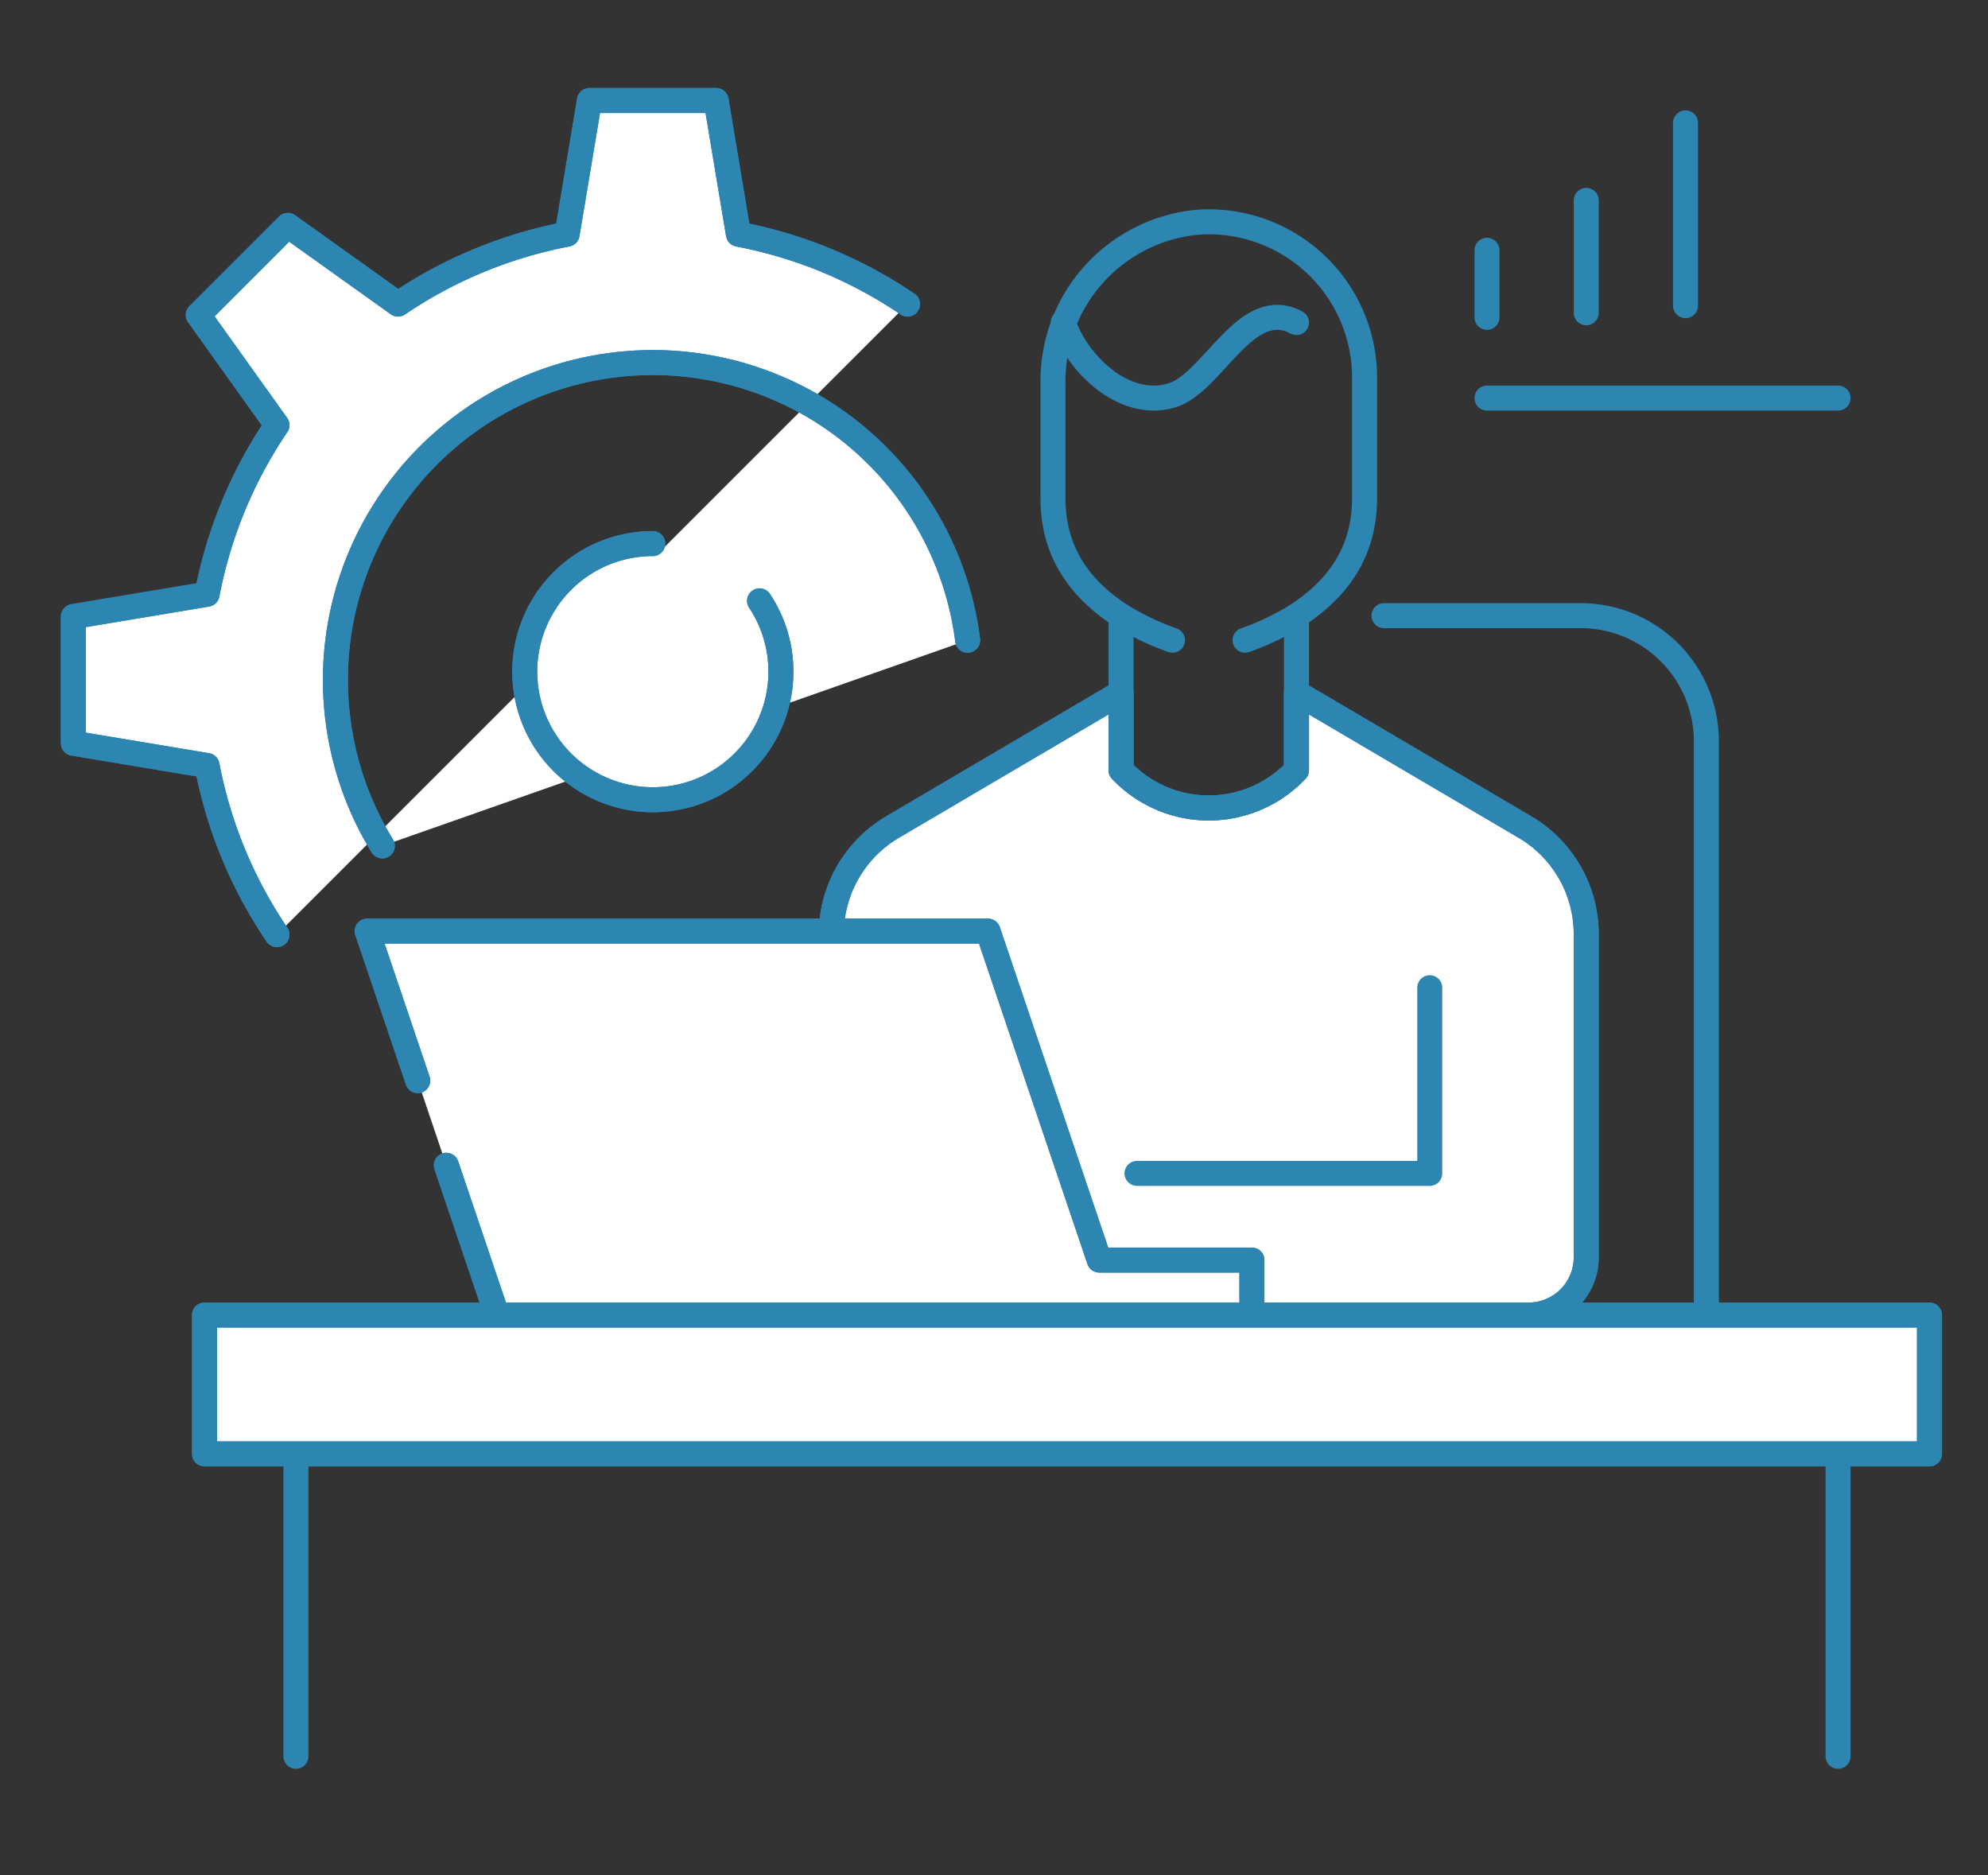
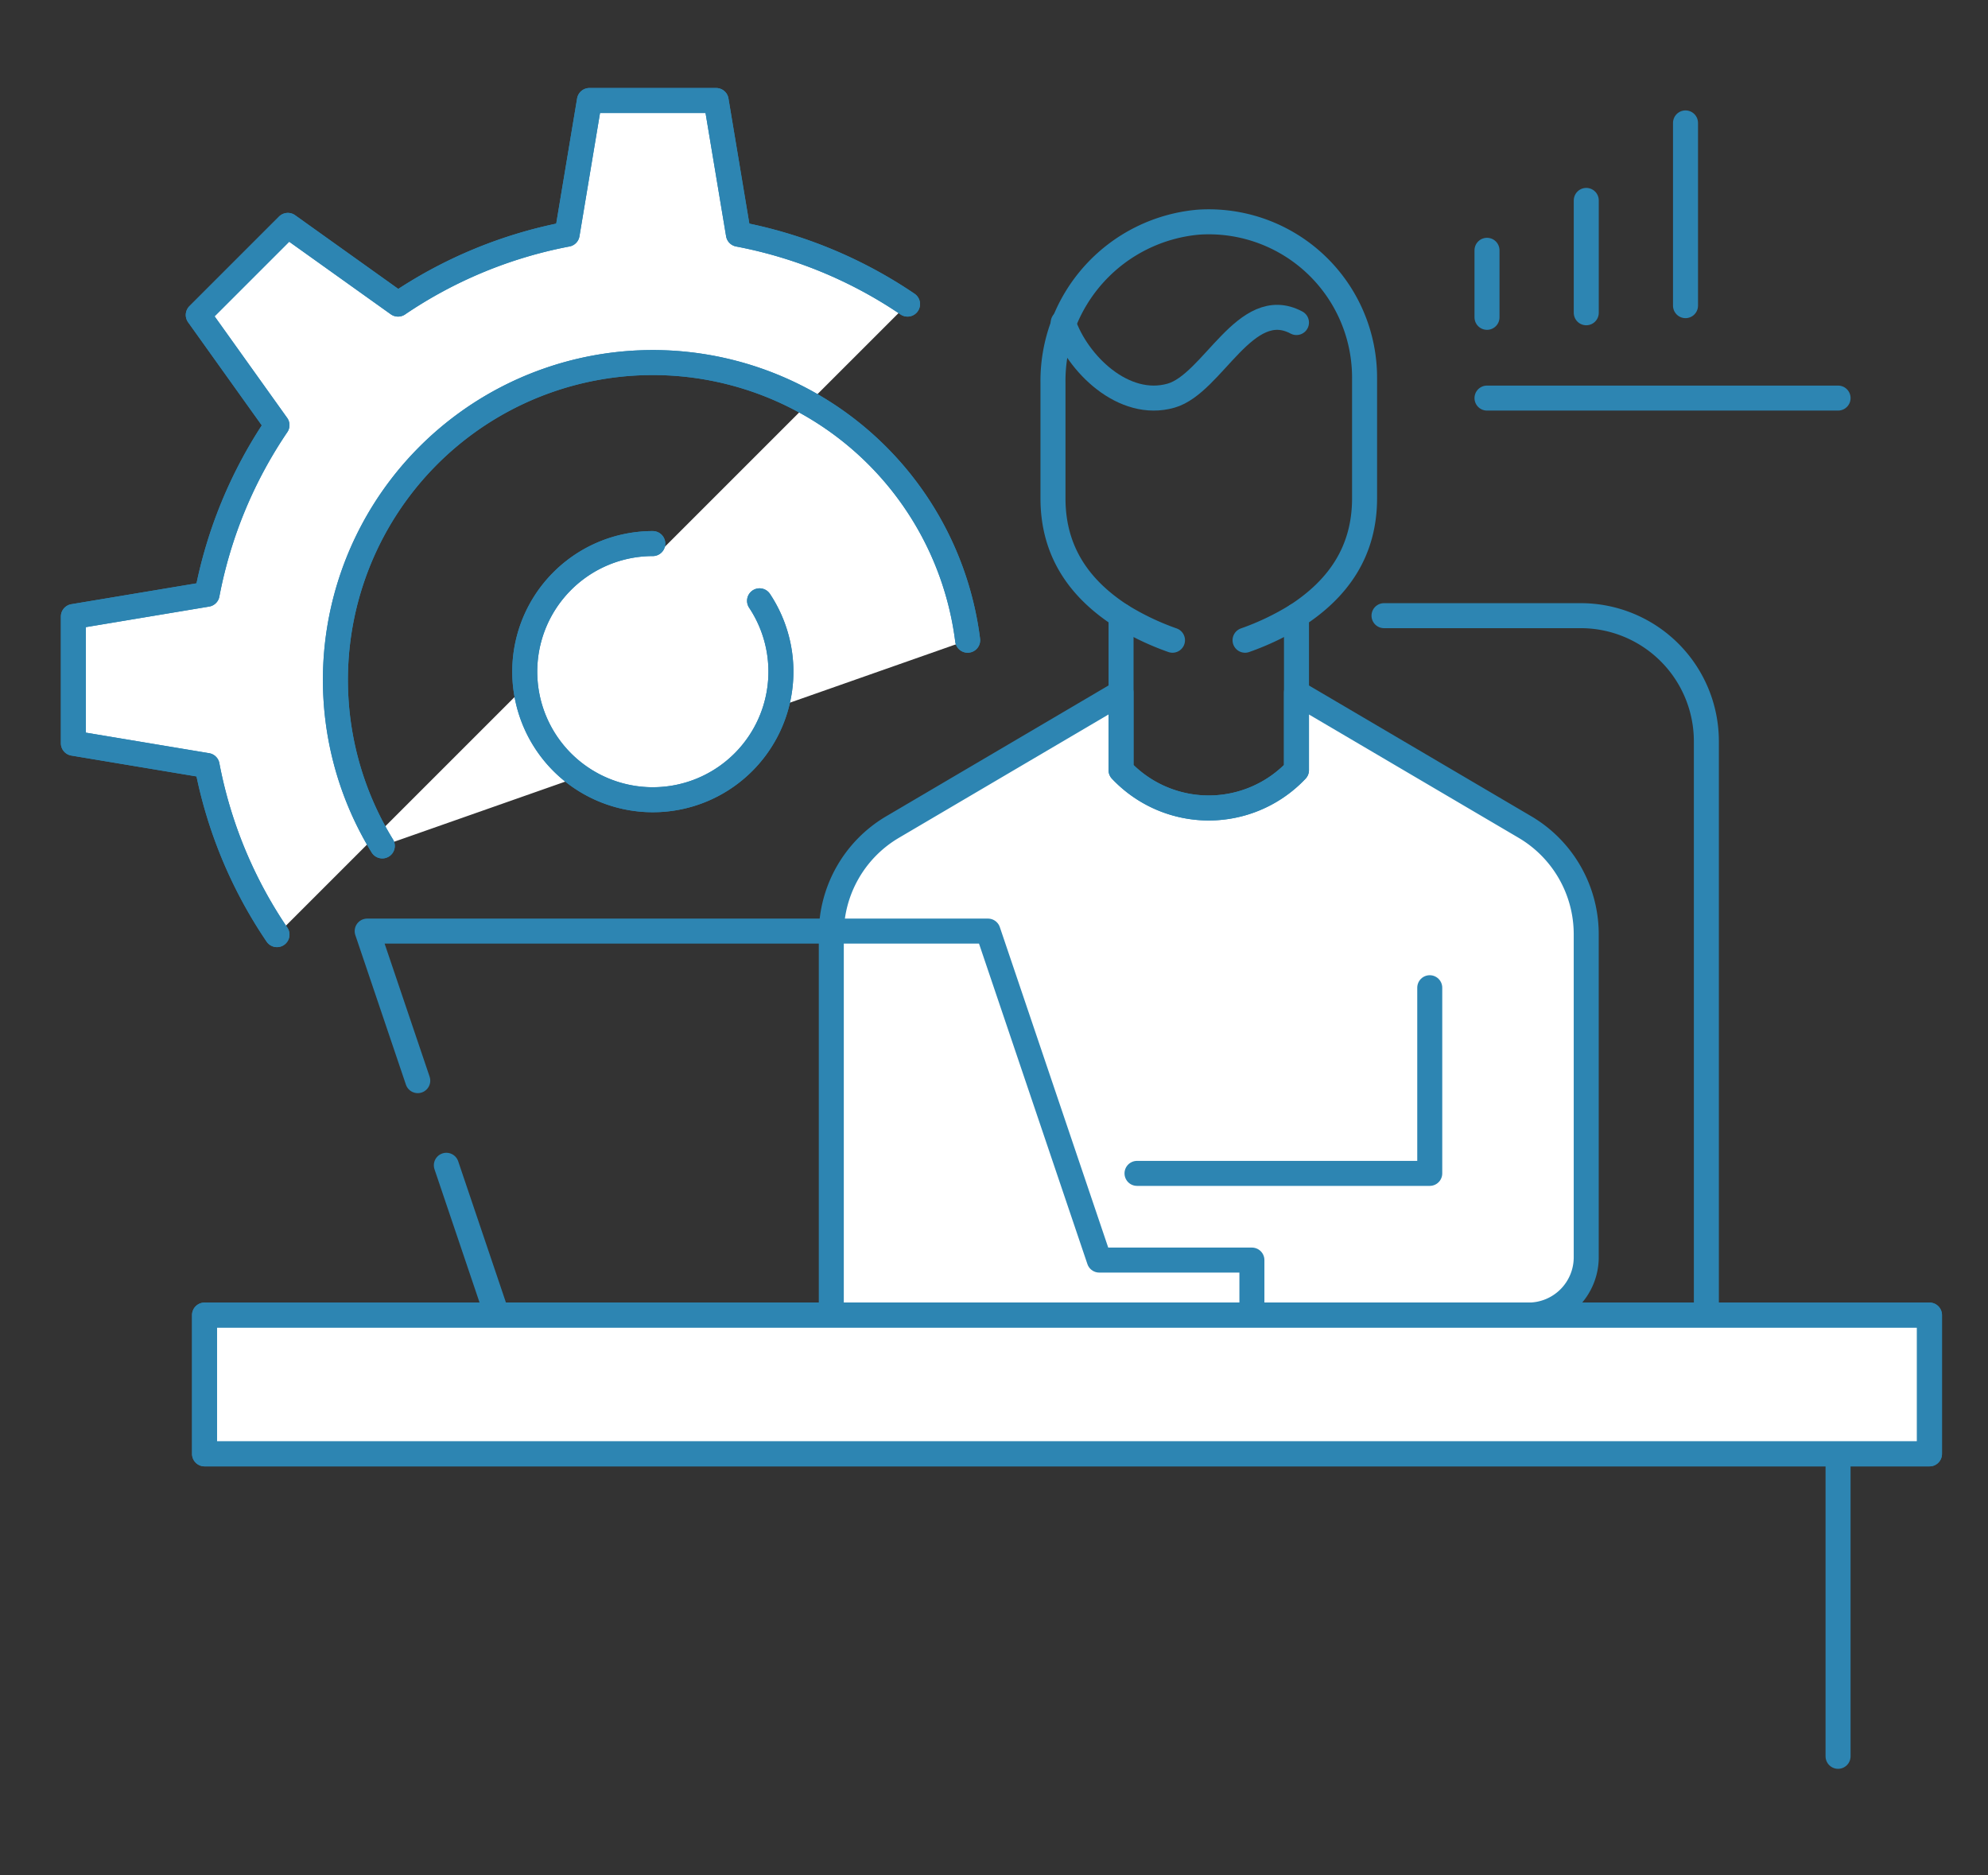
<svg xmlns="http://www.w3.org/2000/svg" width="159" height="150" viewBox="0 0 159 150">
  <rect x="0" y="0" width="159" height="150" fill="#333333" stroke="none" />
  <defs>
    <clipPath id="b">
      <path data-name="長方形 3379" fill="none" stroke="#2d85b2" stroke-linecap="round" stroke-linejoin="round" stroke-width="2" d="M0 0h151.673v135.659H0z" />
    </clipPath>
    <clipPath id="a">
      <path d="M0 0h159v150H0z" />
    </clipPath>
  </defs>
  <g data-name="グループ 1990" clip-path="url(#a)">
    <g data-name="グループ 1989" clip-path="url(#b)" stroke="#2d85b2" stroke-linecap="round" stroke-linejoin="round" stroke-width="2" transform="translate(4.258 6.428)">
      <path data-name="パス 3717" d="M68.326 17.894a36.115 36.115 0 00-13.525-5.59L53.018 1.611H42.885l-1.784 10.693a36.1 36.1 0 00-13.524 5.59L18.765 11.6 11.6 18.765l6.294 8.81a36.111 36.111 0 00-5.59 13.527L1.611 42.885v10.133l10.693 1.783a36.115 36.115 0 005.59 13.525m8.424-7.095a25.383 25.383 0 1146.817-16.453" fill="#fff" />
      <path data-name="パス 3718" d="M68.326 17.894a36.115 36.115 0 00-13.525-5.59L53.018 1.611H42.885l-1.784 10.693a36.1 36.1 0 00-13.524 5.59L18.765 11.6 11.6 18.765l6.294 8.81a36.111 36.111 0 00-5.59 13.527L1.611 42.885v10.133l10.693 1.783a36.115 36.115 0 005.59 13.525m8.424-7.095a25.383 25.383 0 1146.817-16.453" fill="none" />
      <path data-name="パス 3719" d="M62.229 103.54V68.297a9.952 9.952 0 014.9-8.575L85.4 48.97v6.2a9.642 9.642 0 0014.031 0v-6.2l18.277 10.752a9.949 9.949 0 014.9 8.575v25.836a4.622 4.622 0 01-4.622 4.623h-6.54" fill="#fff" />
-       <path data-name="パス 3720" d="M62.229 103.54V68.297a9.952 9.952 0 014.9-8.575L85.4 48.97v6.2a9.642 9.642 0 0014.031 0v-6.2l18.277 10.752a9.949 9.949 0 014.9 8.575v25.836a4.622 4.622 0 01-4.622 4.623h-6.54" fill="none" />
      <path data-name="パス 3721" d="M91.59 11.341a12.747 12.747 0 00-11.631 12.86v9.226c0 4.292 2.146 7.252 5.445 9.389v12.351a9.642 9.642 0 0014.031 0V42.816c3.3-2.136 5.445-5.1 5.445-9.389v-9.653a12.461 12.461 0 00-13.29-12.433z" fill="none" />
      <path data-name="パス 3722" d="M85.404 42.815a21.261 21.261 0 004.113 1.964" fill="none" />
      <path data-name="パス 3723" d="M99.435 42.815a21.261 21.261 0 01-4.113 1.964" fill="none" />
      <path data-name="パス 3724" d="M80.776 19.37c1.123 3.3 4.852 6.929 8.627 5.848 3.355-.962 5.952-8.03 10.031-5.848" fill="none" />
-       <path data-name="パス 3725" d="M31.441 86.775l4.05 11.982h60.378v-4.4H83.66l-8.9-26.313H25.109l4.045 11.961" fill="#fff" />
      <path data-name="パス 3726" d="M31.441 86.775l4.05 11.982h60.378v-4.4H83.66l-8.9-26.313H25.109l4.045 11.961" fill="none" />
      <path data-name="パス 3727" d="M110.093 72.573v14.85H86.68" fill="none" />
      <path data-name="パス 3728" d="M106.436 42.815h15.729a10.05 10.05 0 0110.052 10.051v45.889" fill="none" />
-       <path data-name="線 144" fill="none" d="M19.41 109.858v24.19" />
      <path data-name="線 145" fill="none" d="M142.75 109.858v24.19" />
      <path data-name="長方形 3377" fill="#fff" d="M12.1 98.755h137.962v11.103H12.1z" />
      <path data-name="長方形 3378" fill="none" d="M12.1 98.755h137.962v11.103H12.1z" />
      <path data-name="パス 3729" d="M56.491 41.628a10.244 10.244 0 11-8.54-4.579" fill="#fff" />
      <path data-name="パス 3730" d="M56.491 41.628a10.244 10.244 0 11-8.54-4.579" fill="none" />
      <path data-name="線 146" fill="none" d="M114.672 18.953v-5.361" />
      <path data-name="線 147" fill="none" d="M122.611 18.588V9.602" />
      <path data-name="線 148" fill="none" d="M130.549 18.019V3.403" />
      <path data-name="線 149" fill="none" d="M114.672 25.412h28.079" />
    </g>
  </g>
</svg>